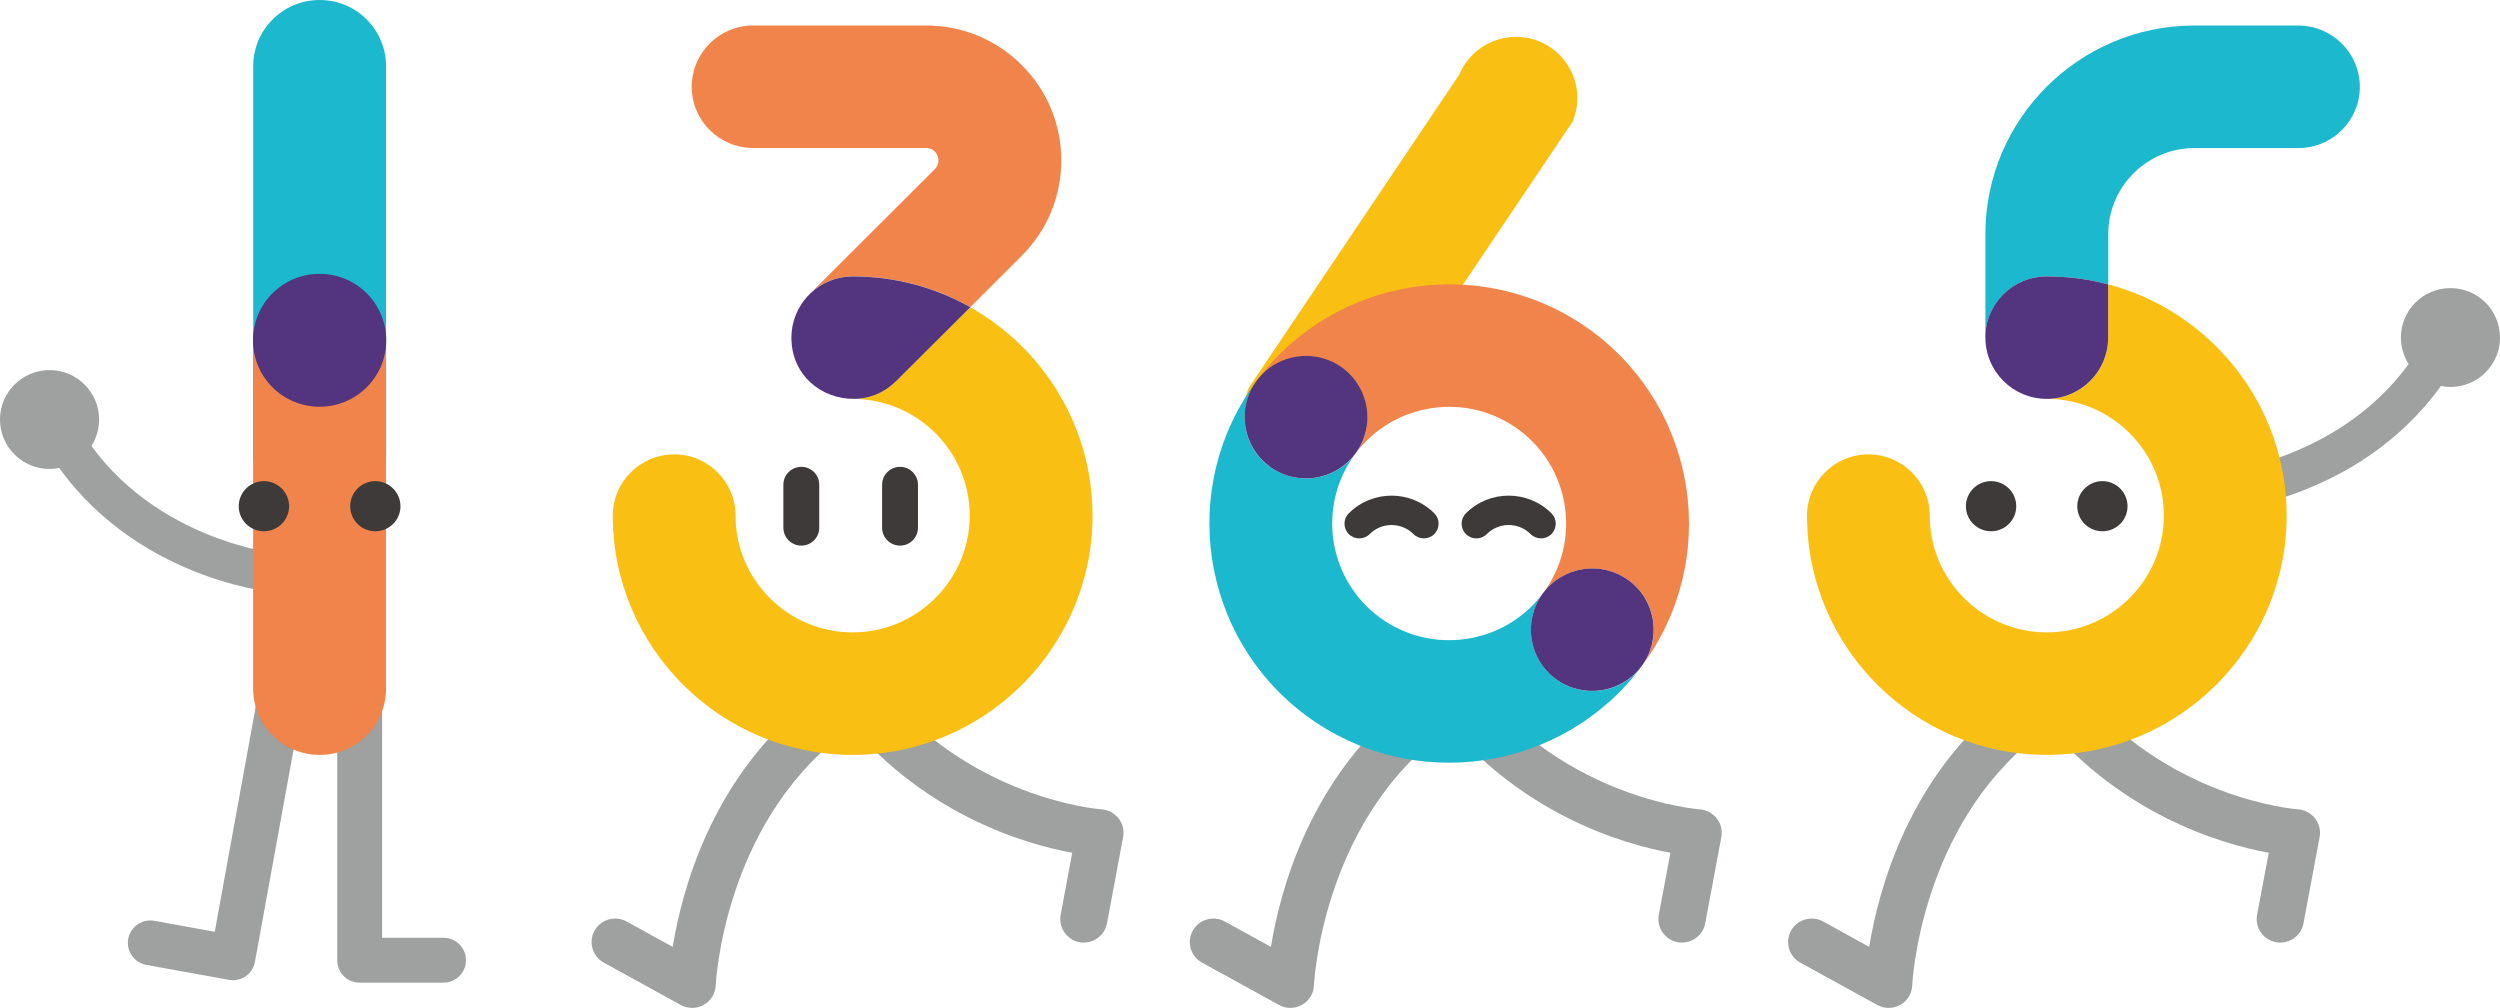
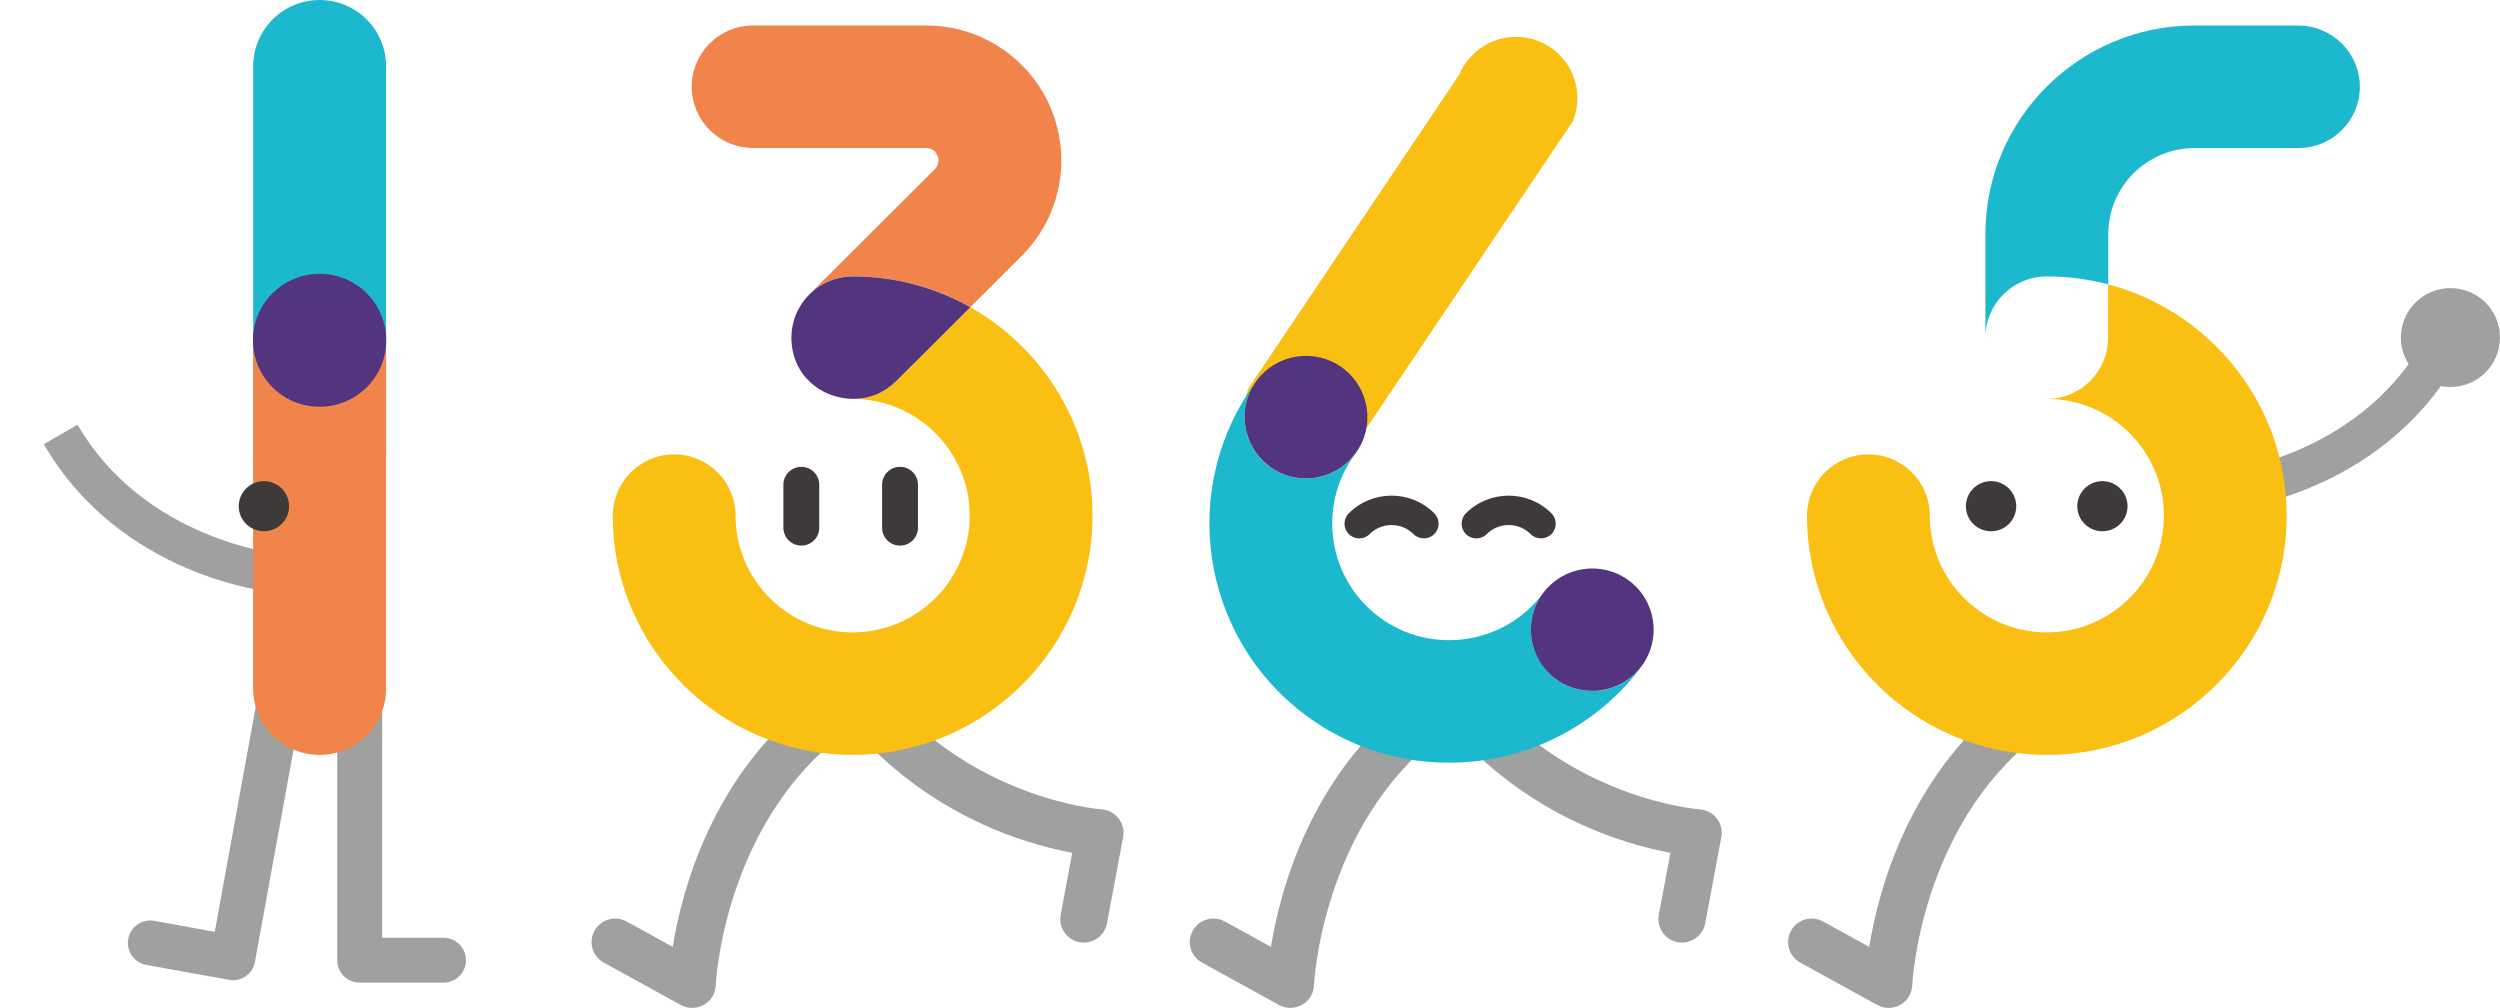
<svg xmlns="http://www.w3.org/2000/svg" width="253" height="102" viewBox="0 0 253 102" fill="none">
  <g clip-path="url(#clip0_518_30118)">
    <path d="M27.726 59.941L28.1 56.026C27.973 56.01 14.551 54.557 7.849 42.98L4.434 44.95C12.179 58.313 27.097 59.885 27.726 59.941Z" fill="#9FA0A0" />
-     <path d="M0 42.456C0 45.22 2.245 47.459 5.015 47.459C7.785 47.459 10.03 45.22 10.03 42.456C10.03 39.693 7.785 37.454 5.015 37.454C2.245 37.454 0 39.693 0 42.456Z" fill="#9FA0A0" />
    <path d="M23.563 99.197C23.428 99.197 23.293 99.181 23.157 99.157L14.807 97.649C13.573 97.426 12.753 96.243 12.976 95.012C13.199 93.782 14.385 92.964 15.619 93.186L21.733 94.298L25.904 71.374C26.127 70.144 27.313 69.326 28.547 69.548C29.781 69.77 30.601 70.954 30.378 72.184L25.8 97.339C25.697 97.927 25.355 98.459 24.861 98.8C24.479 99.062 24.025 99.205 23.563 99.205V99.197Z" fill="#9FA0A0" />
    <path d="M44.882 99.443H36.396C35.138 99.443 34.127 98.427 34.127 97.172V71.605C34.127 70.35 35.146 69.334 36.396 69.334C37.645 69.334 38.672 70.35 38.672 71.605V94.901H44.882C46.139 94.901 47.158 95.918 47.158 97.172C47.158 98.427 46.139 99.443 44.882 99.443Z" fill="#9FA0A0" />
    <path d="M225.281 51.651L224.907 47.737C225.035 47.721 238.456 46.268 245.159 34.691L248.574 36.66C240.828 50.023 225.91 51.596 225.281 51.651Z" fill="#9FA0A0" />
    <path d="M37.104 50.73C35.886 51.945 34.206 52.691 32.352 52.691C28.642 52.691 25.625 49.69 25.625 45.982V6.709C25.625 3.001 28.634 0 32.344 0C36.061 0 39.07 3.001 39.07 6.709V45.99C39.07 47.84 38.322 49.523 37.104 50.73Z" fill="#1BB8CE" />
    <path d="M37.104 74.432C35.886 75.647 34.206 76.401 32.344 76.393C28.634 76.393 25.617 73.391 25.617 69.683V36.184C25.617 32.483 28.626 29.474 32.344 29.474C36.053 29.474 39.07 32.475 39.07 36.184V69.683C39.07 71.533 38.314 73.217 37.104 74.424V74.432Z" fill="#F0844A" />
    <path d="M191.131 102C190.733 102 190.335 101.897 189.985 101.706L182.191 97.419C181.037 96.784 180.615 95.338 181.252 94.187C181.889 93.036 183.338 92.623 184.492 93.25L189.165 95.823C190.112 89.979 193.201 78.545 203.183 70.748C204.218 69.938 205.714 70.12 206.534 71.153C207.346 72.185 207.163 73.685 206.128 74.495C194.283 83.738 193.527 99.555 193.519 99.713C193.487 100.539 193.033 101.294 192.309 101.691C191.943 101.897 191.537 102 191.131 102Z" fill="#9FA0A0" />
-     <path d="M230.766 95.394C230.615 95.394 230.472 95.378 230.328 95.354C229.031 95.108 228.179 93.869 228.418 92.575L229.596 86.302C224.716 85.405 214.161 82.34 206.065 72.026C205.253 70.986 205.436 69.493 206.471 68.683C207.514 67.873 209.01 68.056 209.822 69.088C219.096 80.911 232.414 81.896 232.549 81.903C233.234 81.951 233.863 82.285 234.285 82.817C234.699 83.357 234.874 84.047 234.746 84.714L233.114 93.441C232.9 94.584 231.896 95.386 230.774 95.386L230.766 95.394Z" fill="#9FA0A0" />
    <path d="M130.584 102C130.186 102 129.788 101.897 129.438 101.706L121.644 97.419C120.49 96.784 120.068 95.338 120.705 94.187C121.342 93.036 122.791 92.623 123.945 93.25L128.618 95.823C129.565 89.979 132.654 78.545 142.636 70.748C143.679 69.938 145.176 70.12 145.988 71.153C146.8 72.185 146.616 73.685 145.582 74.495C133.736 83.738 132.98 99.555 132.972 99.713C132.94 100.539 132.487 101.294 131.762 101.691C131.396 101.897 130.99 102 130.584 102Z" fill="#9FA0A0" />
    <path d="M170.219 95.394C170.068 95.394 169.925 95.378 169.781 95.354C168.484 95.108 167.632 93.869 167.871 92.575L169.049 86.302C164.169 85.405 153.614 82.34 145.518 72.026C144.706 70.986 144.889 69.493 145.924 68.683C146.959 67.873 148.463 68.056 149.275 69.088C158.549 80.911 171.867 81.896 172.002 81.903C172.679 81.951 173.316 82.285 173.738 82.817C174.16 83.357 174.327 84.047 174.199 84.714L172.568 93.441C172.353 94.584 171.35 95.386 170.227 95.386L170.219 95.394Z" fill="#9FA0A0" />
    <path d="M70.052 102C69.654 102 69.256 101.897 68.898 101.706L61.104 97.419C59.95 96.784 59.528 95.338 60.165 94.187C60.802 93.036 62.251 92.623 63.405 93.25L68.078 95.823C69.025 89.979 72.114 78.545 82.096 70.748C83.131 69.938 84.628 70.12 85.448 71.153C86.26 72.185 86.076 73.685 85.041 74.495C73.196 83.738 72.44 99.555 72.432 99.713C72.4 100.539 71.947 101.294 71.222 101.691C70.856 101.897 70.458 102 70.052 102Z" fill="#9FA0A0" />
    <path d="M109.687 95.394C109.536 95.394 109.393 95.378 109.249 95.354C107.952 95.108 107.1 93.869 107.339 92.575L108.509 86.302C103.629 85.405 93.074 82.34 84.978 72.026C84.166 70.986 84.349 69.493 85.384 68.683C86.419 67.873 87.923 68.056 88.735 69.088C98.009 80.911 111.327 81.896 111.462 81.903C112.147 81.951 112.776 82.285 113.198 82.817C113.62 83.357 113.787 84.047 113.659 84.714L112.028 93.441C111.813 94.584 110.81 95.386 109.687 95.386V95.394Z" fill="#9FA0A0" />
    <path d="M98.192 31.086L103.398 25.885C108.74 20.565 108.74 11.902 103.398 6.582C100.819 4.002 97.38 2.581 93.726 2.581H76.221C72.782 2.581 70.004 5.36 70.004 8.782C70.004 12.204 72.782 14.975 76.221 14.975H93.726C93.965 14.975 94.307 15.039 94.61 15.341C95.095 15.833 95.095 16.627 94.61 17.111L82.04 29.657C83.147 28.609 84.643 27.965 86.299 27.965C90.622 27.965 94.681 29.101 98.192 31.078V31.086Z" fill="#F0844A" />
    <path d="M98.192 31.086L90.693 38.558C89.507 39.749 87.947 40.352 86.379 40.368C92.867 40.424 98.136 45.696 98.136 52.183C98.136 58.67 92.819 63.998 86.283 63.998C79.748 63.998 74.438 58.694 74.438 52.183C74.438 48.761 71.652 45.982 68.229 45.982C64.806 45.982 62.012 48.761 62.012 52.183C62.012 65.538 72.902 76.393 86.283 76.393C99.665 76.393 110.563 65.531 110.563 52.183C110.563 43.139 105.564 35.239 98.176 31.086H98.192Z" fill="#FABF13" />
    <path d="M98.192 31.086C94.673 29.109 90.614 27.973 86.299 27.973C84.651 27.973 83.155 28.616 82.04 29.665L81.913 29.792C80.703 30.999 80.09 32.579 80.09 34.159C80.09 37.962 83.099 40.368 86.387 40.368C87.987 40.368 89.507 39.749 90.701 38.558L98.2 31.086H98.192Z" fill="#52357E" />
    <path d="M82.908 53.406C82.908 54.406 82.096 55.216 81.093 55.216C80.09 55.216 79.278 54.406 79.278 53.406V49.054C79.278 48.054 80.09 47.244 81.093 47.244C82.096 47.244 82.908 48.054 82.908 49.054V53.406Z" fill="#3E3A39" />
    <path d="M92.898 53.406C92.898 54.406 92.087 55.216 91.084 55.216C90.081 55.216 89.269 54.406 89.269 53.406V49.054C89.269 48.054 90.081 47.244 91.084 47.244C92.087 47.244 92.898 48.054 92.898 49.054V53.406Z" fill="#3E3A39" />
    <path d="M134.501 47.332C133.036 47.935 131.325 47.983 129.748 47.332C126.572 46.022 125.068 42.393 126.381 39.233L147.675 7.559C148.997 4.391 152.627 2.89 155.795 4.2C158.971 5.511 160.476 9.131 159.154 12.299L137.852 43.973C137.199 45.553 135.958 46.72 134.485 47.332H134.501Z" fill="#FABF13" />
    <path d="M157.434 68.699C154.68 66.65 154.107 62.767 156.161 60.028C152.26 65.253 144.825 66.348 139.587 62.458C134.349 58.567 133.258 51.151 137.159 45.926C135.113 48.673 131.212 49.237 128.458 47.197C125.704 45.156 125.139 41.265 127.184 38.526C119.192 49.237 121.429 64.435 132.168 72.407C142.906 80.379 158.143 78.147 166.135 67.436C164.089 70.183 160.197 70.755 157.442 68.707L157.434 68.699Z" fill="#1BB8CE" />
-     <path d="M127.185 38.518C129.238 35.771 133.131 35.207 135.877 37.248C138.632 39.296 139.205 43.179 137.151 45.926C141.044 40.702 148.487 39.614 153.725 43.505C158.963 47.395 160.053 54.811 156.161 60.028C158.215 57.281 162.107 56.717 164.862 58.758C167.616 60.806 168.189 64.681 166.135 67.436C174.128 56.725 171.891 41.528 161.152 33.556C150.413 25.584 135.177 27.807 127.185 38.518Z" fill="#F0844A" />
    <path d="M164.854 58.758C162.099 56.709 158.207 57.281 156.153 60.028C154.107 62.775 154.672 66.658 157.426 68.699C160.181 70.747 164.073 70.168 166.119 67.428C168.173 64.681 167.6 60.798 164.846 58.75L164.854 58.758Z" fill="#52357E" />
    <path d="M128.45 47.188C131.205 49.237 135.097 48.665 137.151 45.918C139.205 43.171 138.632 39.288 135.877 37.239C133.123 35.199 129.23 35.763 127.185 38.51C125.139 41.257 125.712 45.14 128.458 47.181L128.45 47.188Z" fill="#52357E" />
    <path d="M137.549 54.486C137.167 54.486 136.785 54.343 136.498 54.049C135.917 53.469 135.917 52.524 136.498 51.945C138.886 49.563 142.763 49.563 145.151 51.945C145.732 52.524 145.732 53.461 145.151 54.049C144.57 54.629 143.623 54.629 143.042 54.049C141.816 52.826 139.834 52.826 138.608 54.049C138.321 54.343 137.939 54.486 137.557 54.486H137.549Z" fill="#3E3A39" />
    <path d="M149.403 54.486C149.021 54.486 148.638 54.343 148.352 54.049C147.771 53.469 147.771 52.524 148.352 51.945C150.732 49.563 154.617 49.563 157.005 51.945C157.586 52.524 157.586 53.461 157.005 54.049C156.424 54.629 155.476 54.629 154.895 54.049C153.677 52.826 151.687 52.826 150.461 54.049C150.167 54.343 149.793 54.486 149.411 54.486H149.403Z" fill="#3E3A39" />
    <path d="M207.203 40.368C213.707 40.4 218.985 45.688 218.985 52.183C218.985 58.678 213.675 63.998 207.14 63.998C200.604 63.998 195.294 58.694 195.294 52.183C195.294 48.761 192.508 45.982 189.085 45.982C185.662 45.982 182.868 48.761 182.868 52.183C182.868 65.539 193.758 76.393 207.14 76.393C220.521 76.393 231.411 65.531 231.411 52.183C231.411 40.972 223.737 31.515 213.341 28.775V34.175C213.341 37.581 210.595 40.336 207.195 40.368H207.203Z" fill="#FABF13" />
    <path d="M232.598 2.581H222.082C210.412 2.581 200.923 12.053 200.923 23.686V34.167C200.923 30.744 203.709 27.973 207.148 27.973C209.289 27.973 211.367 28.251 213.357 28.775V23.686C213.357 18.89 217.274 14.983 222.09 14.983H232.606C236.037 14.983 238.815 12.204 238.815 8.79C238.815 5.376 236.029 2.589 232.606 2.589L232.598 2.581Z" fill="#1BB8CE" />
-     <path d="M200.923 34.167C200.923 37.589 203.701 40.368 207.14 40.368H207.196C210.595 40.328 213.341 37.573 213.341 34.175V28.775C211.359 28.251 209.274 27.973 207.132 27.973C203.693 27.973 200.915 30.744 200.915 34.167H200.923Z" fill="#52357E" />
    <path d="M204.043 51.23C204.043 52.636 202.905 53.763 201.496 53.763C200.087 53.763 198.948 52.628 198.948 51.23C198.948 49.833 200.087 48.69 201.496 48.69C202.905 48.69 204.043 49.825 204.043 51.23Z" fill="#3E3A39" />
    <path d="M215.307 51.23C215.307 52.636 214.169 53.763 212.76 53.763C211.351 53.763 210.221 52.628 210.221 51.23C210.221 49.833 211.359 48.69 212.76 48.69C214.161 48.69 215.307 49.825 215.307 51.23Z" fill="#3E3A39" />
    <path d="M29.255 51.23C29.255 52.636 28.116 53.763 26.707 53.763C25.299 53.763 24.16 52.628 24.16 51.23C24.16 49.833 25.299 48.69 26.707 48.69C28.116 48.69 29.255 49.825 29.255 51.23Z" fill="#3E3A39" />
-     <path d="M40.527 51.23C40.527 52.636 39.389 53.763 37.98 53.763C36.571 53.763 35.44 52.628 35.44 51.23C35.44 49.833 36.579 48.69 37.98 48.69C39.381 48.69 40.527 49.825 40.527 51.23Z" fill="#3E3A39" />
    <path d="M39.086 34.437C39.086 38.153 36.069 41.162 32.343 41.162C28.618 41.162 25.601 38.153 25.601 34.437C25.601 30.721 28.618 27.711 32.343 27.711C36.069 27.711 39.086 30.721 39.086 34.437Z" fill="#52357E" />
    <path d="M253 34.159C253 36.922 250.755 39.161 247.985 39.161C245.215 39.161 242.97 36.922 242.97 34.159C242.97 31.395 245.215 29.156 247.985 29.156C250.755 29.156 253 31.395 253 34.159Z" fill="#9FA0A0" />
  </g>
  <defs>
    <clipPath id="clip0_518_30118">
      <rect width="253" height="102" fill="white" />
    </clipPath>
  </defs>
</svg>